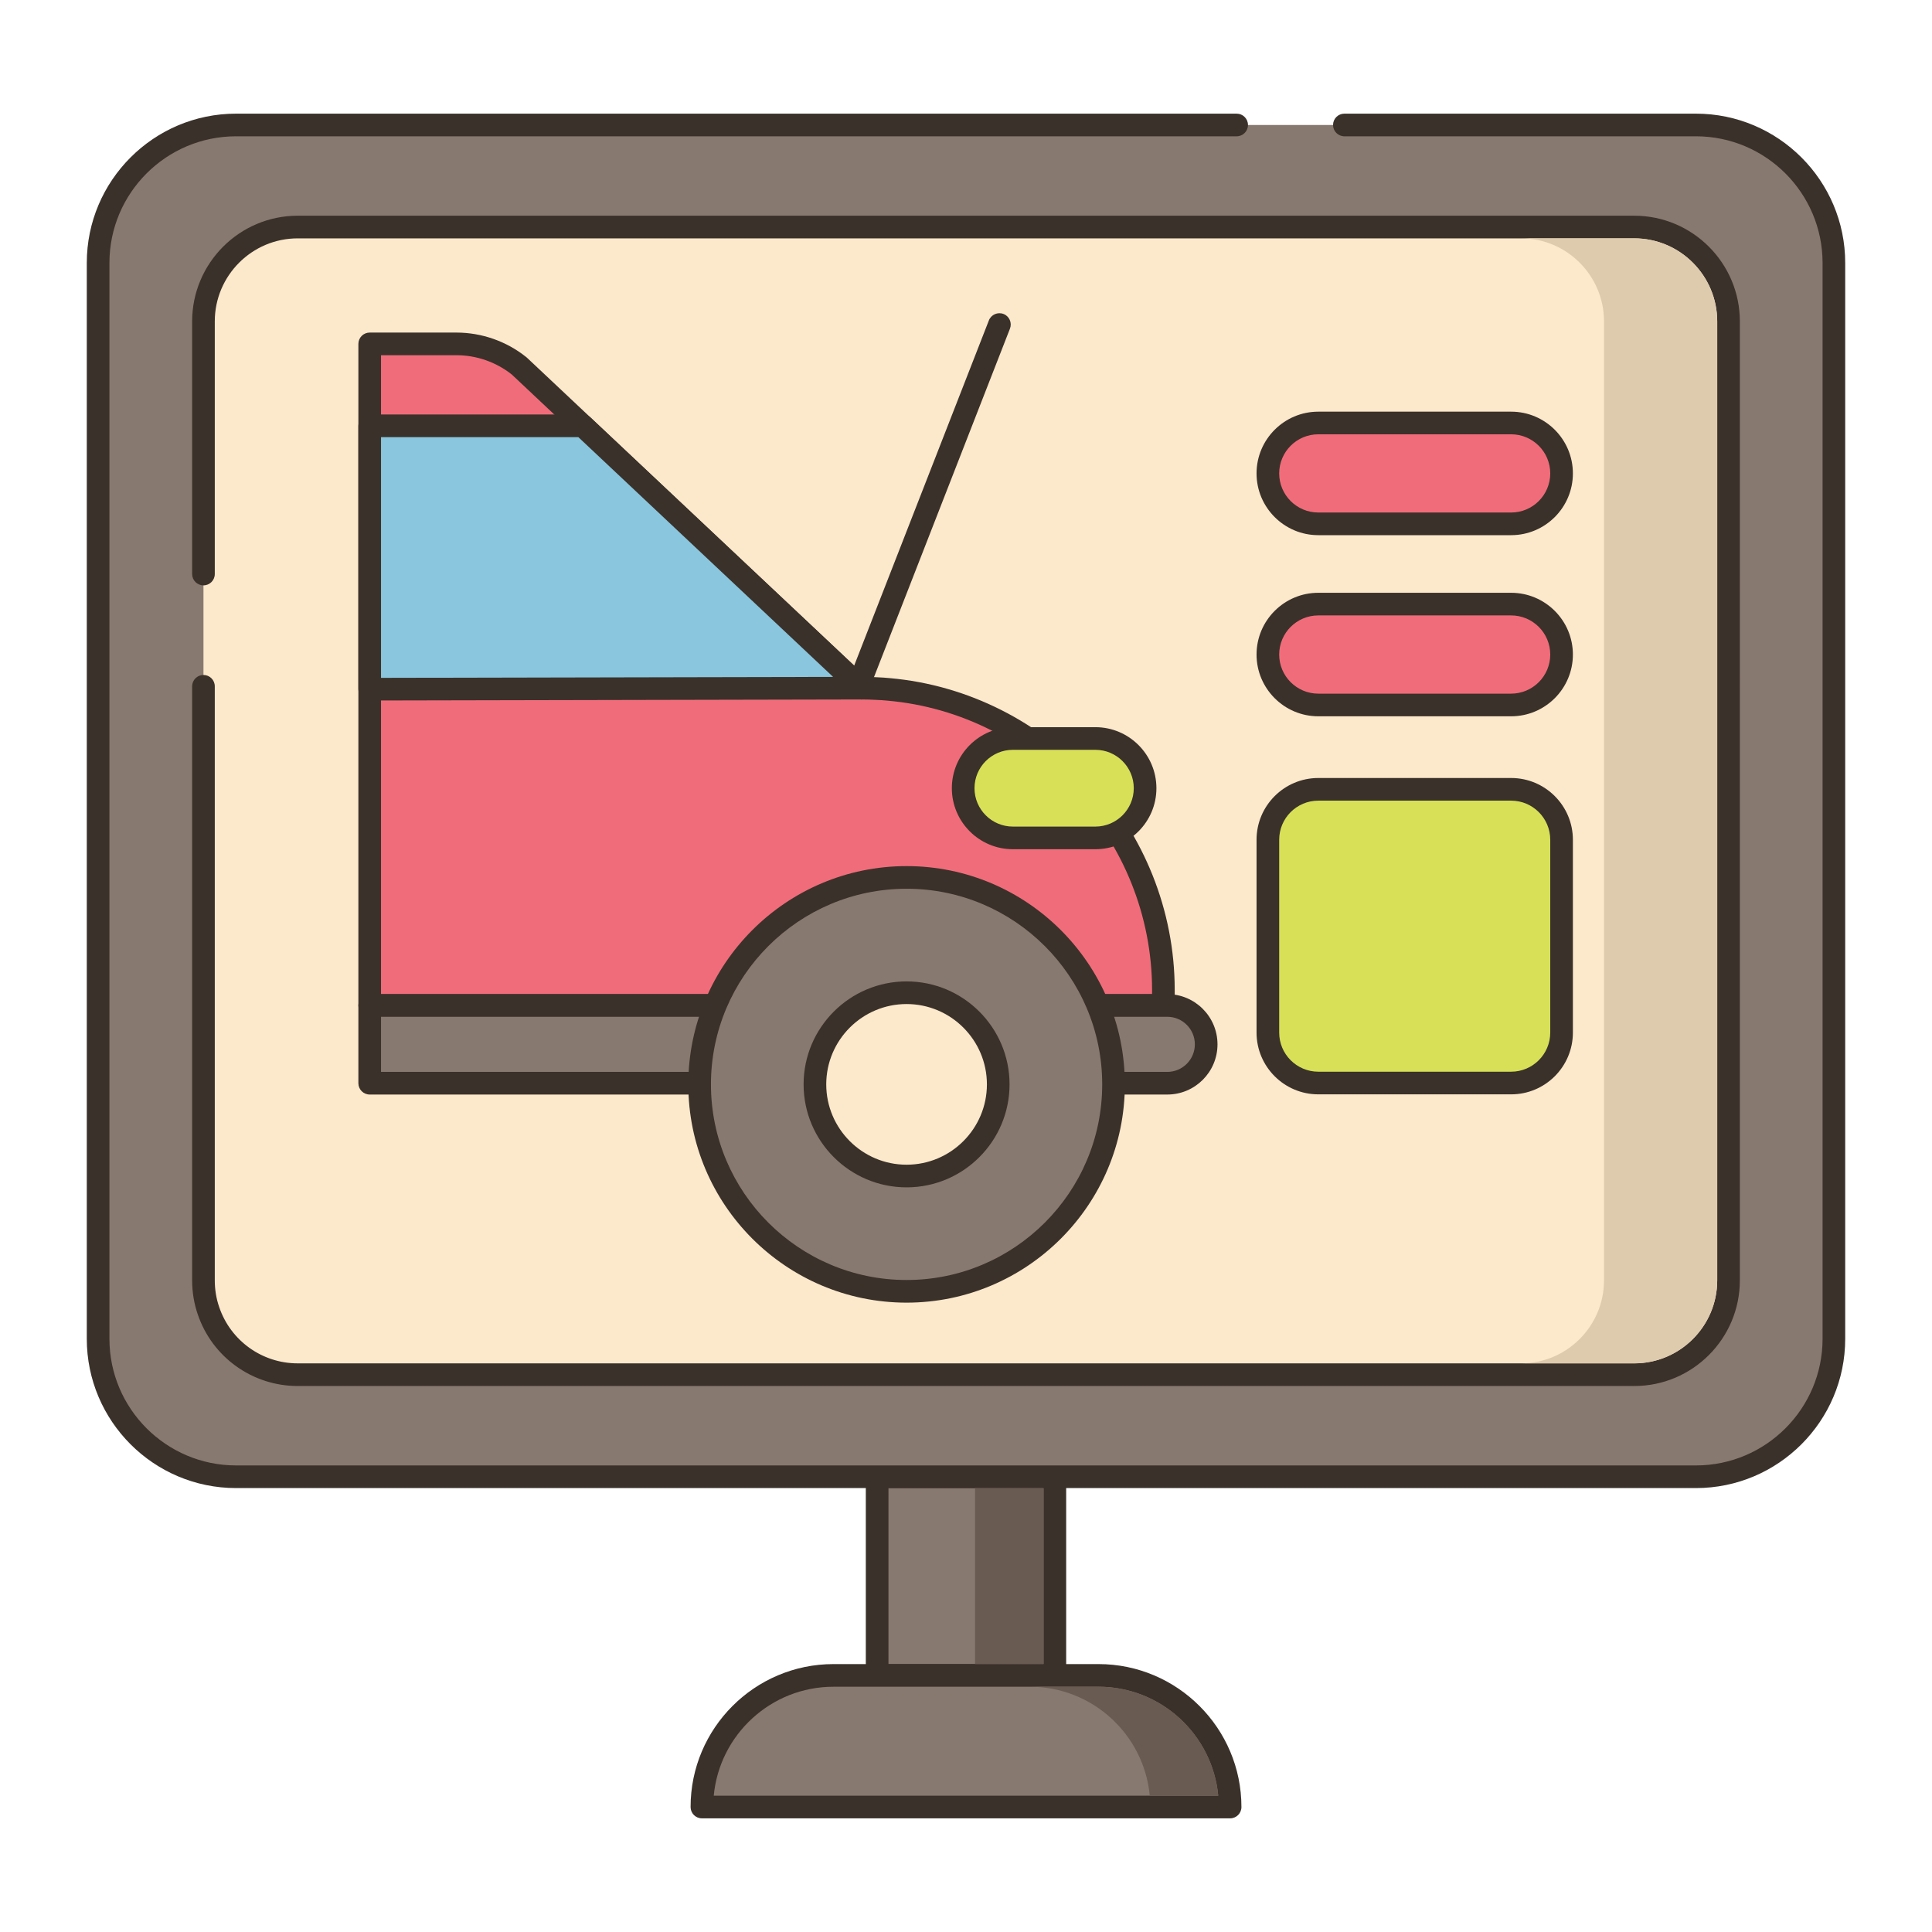
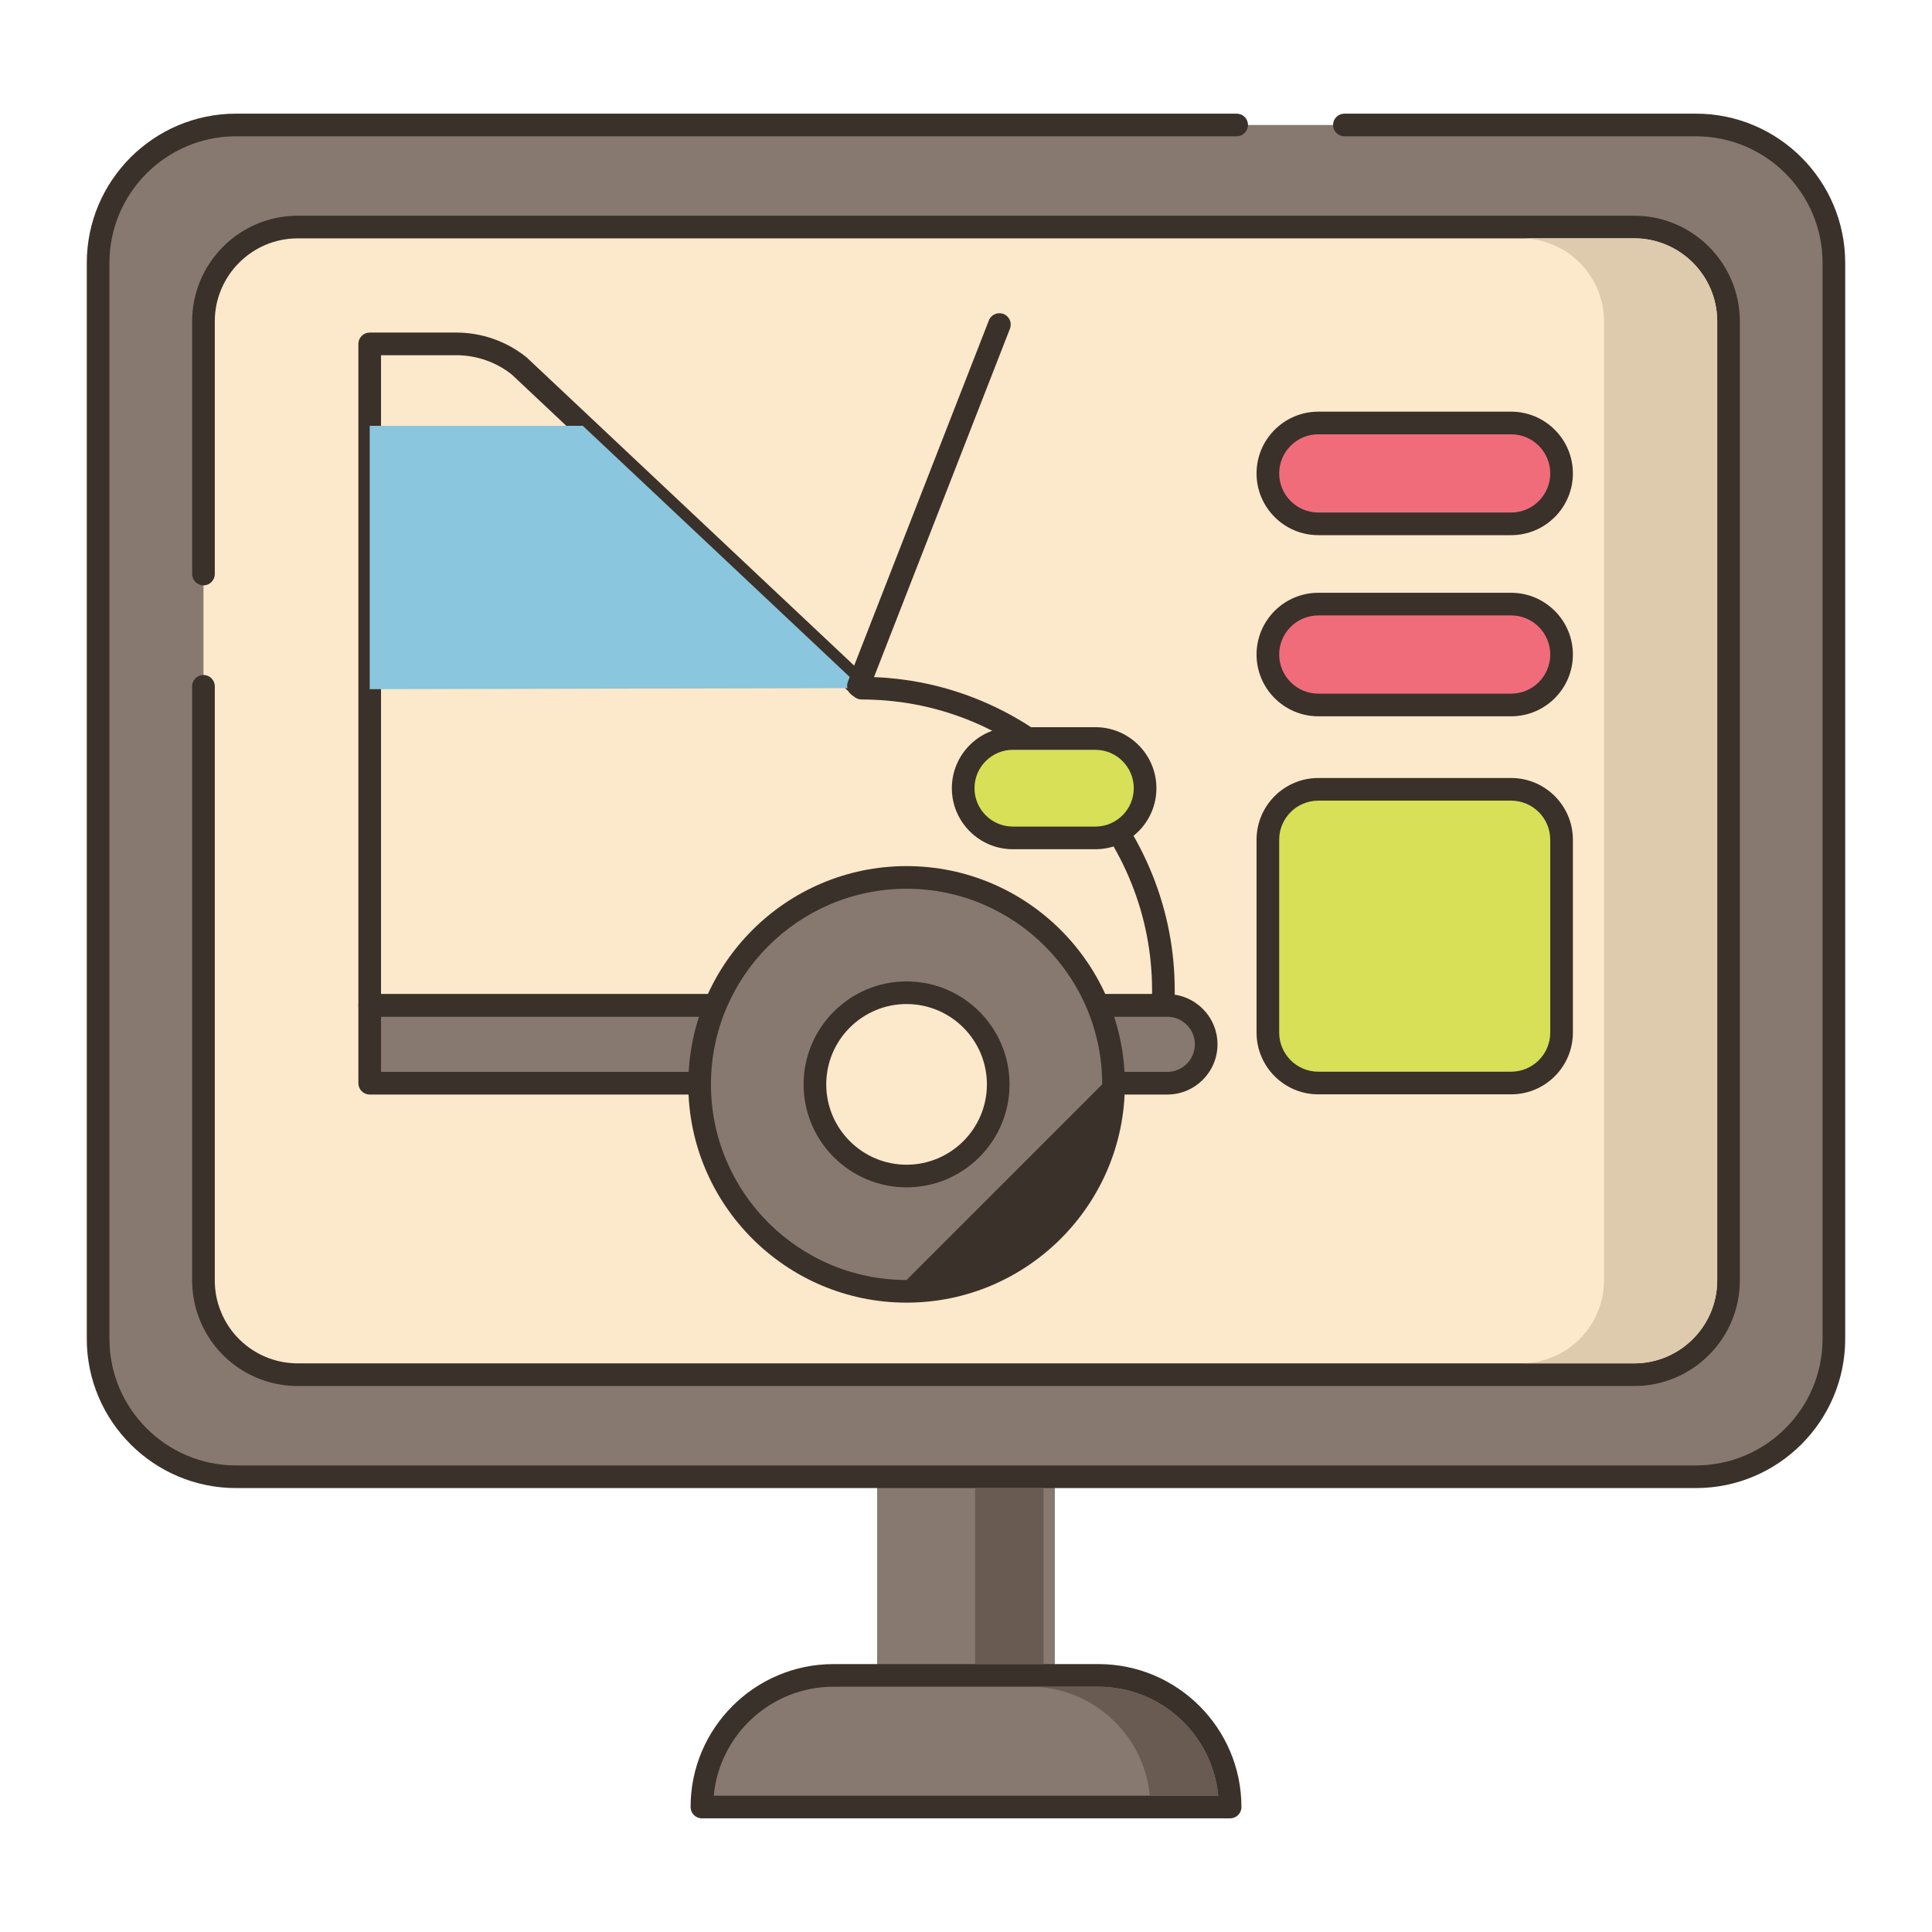
<svg xmlns="http://www.w3.org/2000/svg" version="1.1" id="Layer_2" x="0px" y="0px" viewBox="0 0 256 256" style="enable-background:new 0 0 256 256;" xml:space="preserve" width="512" height="512">
  <style type="text/css">
	.st0{fill:#87796F;}
	.st1{fill:#3A312A;}
	.st2{fill:#D7E057;}
	.st3{fill:#F16C7A;}
	.st4{fill:#8AC6DD;}
	.st5{fill:#FCE8CB;}
	.st6{fill:#695B51;}
	.st7{fill:#D34E5C;}
	.st8{fill:#6CA8BF;}
	.st9{fill:#B9C239;}
	.st10{fill:#DECAAD;}
	.st11{fill:#B9BC39;}
	.st12{fill-rule:evenodd;clip-rule:evenodd;fill:#87796F;}
	.st13{fill-rule:evenodd;clip-rule:evenodd;fill:#FCE8CB;}
	.st14{fill-rule:evenodd;clip-rule:evenodd;fill:#F16C7A;}
	.st15{fill:#F5978A;}
</style>
  <g>
    <g>
      <g>
        <rect x="116.226" y="195.677" class="st0" width="23.548" height="26.323" />
      </g>
    </g>
    <g>
      <g>
-         <path class="st1" d="M139.774,194.177h-23.549c-0.828,0-1.5,0.672-1.5,1.5V222c0,0.828,0.672,1.5,1.5,1.5h23.549     c0.828,0,1.5-0.672,1.5-1.5v-26.323C141.274,194.849,140.603,194.177,139.774,194.177z M138.274,220.5h-20.549v-23.323h20.549     V220.5z" />
-       </g>
+         </g>
    </g>
    <g>
      <g>
        <path class="st0" d="M145.555,222h-35.109c-9.632,0-17.44,7.808-17.44,17.44h69.99C162.995,229.808,155.187,222,145.555,222z" />
      </g>
    </g>
    <g>
      <g>
        <path class="st1" d="M145.555,220.5h-35.109c-10.443,0-18.94,8.497-18.94,18.94c0,0.828,0.672,1.5,1.5,1.5h69.99     c0.828,0,1.5-0.672,1.5-1.5C164.495,228.997,155.998,220.5,145.555,220.5z M94.575,237.94c0.758-8.089,7.586-14.44,15.87-14.44     h35.109c8.284,0,15.112,6.352,15.87,14.44H94.575z" />
      </g>
    </g>
    <g>
      <g>
        <path class="st0" d="M224.721,16.56H31.279C21.184,16.56,13,24.744,13,34.839v142.559c0,10.095,8.184,18.279,18.279,18.279     h193.441c10.095,0,18.279-8.184,18.279-18.279V34.839C243,24.744,234.816,16.56,224.721,16.56z" />
      </g>
    </g>
    <g>
      <g>
        <path class="st1" d="M224.721,15.06h-46.585c-0.828,0-1.5,0.672-1.5,1.5s0.672,1.5,1.5,1.5h46.585     c9.252,0,16.779,7.527,16.779,16.779v142.559c0,9.252-7.527,16.779-16.779,16.779H31.279c-9.252,0-16.779-7.527-16.779-16.779     V34.839c0-9.252,7.527-16.779,16.779-16.779h132.584c0.828,0,1.5-0.672,1.5-1.5s-0.672-1.5-1.5-1.5H31.279     c-10.906,0-19.779,8.873-19.779,19.779v142.559c0,10.906,8.873,19.779,19.779,19.779h193.441     c10.906,0,19.779-8.873,19.779-19.779V34.839C244.5,23.933,235.627,15.06,224.721,15.06z" />
      </g>
    </g>
    <g>
      <g>
        <path class="st5" d="M216.55,30.083H39.45c-6.9,0-12.49,5.6-12.49,12.5v127.07c0,1.41,0.23,2.77,0.67,4.04     c1.67,4.92,6.33,8.46,11.82,8.46h177.1c6.9,0,12.49-5.6,12.49-12.5V42.583C229.04,35.683,223.45,30.083,216.55,30.083z" />
      </g>
    </g>
    <g>
      <g>
        <path class="st1" d="M216.55,28.584H39.45c-7.714,0-13.99,6.28-13.99,14v33.479c0,0.828,0.672,1.5,1.5,1.5s1.5-0.672,1.5-1.5     V42.584c0-6.065,4.931-11,10.99-11h177.1c6.06,0,10.99,4.935,10.99,11v127.069c0,6.065-4.931,11-10.99,11H39.45     c-4.71,0-8.889-2.991-10.403-7.451c-0.39-1.123-0.587-2.317-0.587-3.549V90.938c0-0.828-0.672-1.5-1.5-1.5s-1.5,0.672-1.5,1.5     v78.716c0,1.567,0.253,3.092,0.749,4.522c1.925,5.669,7.246,9.478,13.241,9.478h177.1c7.714,0,13.99-6.28,13.99-14V42.584     C230.54,34.864,224.264,28.584,216.55,28.584z" />
      </g>
    </g>
    <g>
      <g>
        <path class="st2" d="M200.234,104.59h-25.553c-3.69,0-6.682,2.991-6.682,6.682v25.553c0,3.69,2.991,6.682,6.682,6.682h25.553     c3.69,0,6.682-2.992,6.682-6.682v-25.553C206.916,107.581,203.925,104.59,200.234,104.59z" />
      </g>
    </g>
    <g>
      <g>
        <path class="st1" d="M200.234,103.09h-25.553c-4.512,0-8.182,3.67-8.182,8.182v25.553c0,4.512,3.67,8.182,8.182,8.182h25.553     c4.512,0,8.182-3.67,8.182-8.182v-25.553C208.416,106.76,204.746,103.09,200.234,103.09z M205.416,136.824     c0,2.857-2.324,5.182-5.182,5.182h-25.553c-2.857,0-5.182-2.324-5.182-5.182v-25.553c0-2.857,2.324-5.182,5.182-5.182h25.553     c2.857,0,5.182,2.324,5.182,5.182V136.824z" />
      </g>
    </g>
    <g>
      <g>
        <path class="st3" d="M200.234,80.048h-25.553c-3.69,0-6.682,2.991-6.682,6.682s2.991,6.682,6.682,6.682h25.553     c3.69,0,6.682-2.991,6.682-6.682S203.925,80.048,200.234,80.048z" />
      </g>
    </g>
    <g>
      <g>
        <path class="st1" d="M200.234,78.548h-25.553c-4.512,0-8.182,3.67-8.182,8.182s3.67,8.182,8.182,8.182h25.553     c4.512,0,8.182-3.67,8.182-8.182S204.746,78.548,200.234,78.548z M200.234,91.911h-25.553c-2.857,0-5.182-2.324-5.182-5.182     s2.324-5.182,5.182-5.182h25.553c2.857,0,5.182,2.324,5.182,5.182S203.092,91.911,200.234,91.911z" />
      </g>
    </g>
    <g>
      <g>
        <path class="st3" d="M200.234,56.048h-25.553c-3.69,0-6.682,2.991-6.682,6.682s2.991,6.682,6.682,6.682h25.553     c3.69,0,6.682-2.991,6.682-6.682S203.925,56.048,200.234,56.048z" />
      </g>
    </g>
    <g>
      <g>
        <path class="st1" d="M200.234,54.548h-25.553c-4.512,0-8.182,3.67-8.182,8.182s3.67,8.182,8.182,8.182h25.553     c4.512,0,8.182-3.67,8.182-8.182S204.746,54.548,200.234,54.548z M200.234,67.911h-25.553c-2.857,0-5.182-2.324-5.182-5.182     s2.324-5.182,5.182-5.182h25.553c2.857,0,5.182,2.324,5.182,5.182S203.092,67.911,200.234,67.911z" />
      </g>
    </g>
    <g>
      <g>
-         <path class="st3" d="M117.694,91.343c-0.487-0.05-0.974-0.079-1.461-0.099c-0.686-0.04-1.372-0.06-2.068-0.06L77.227,56.422     l-8.429-7.932c-2.356-1.889-5.298-2.923-8.32-2.923h-11.49v87.663h105.168v-2.046C154.156,110.289,138.132,93.122,117.694,91.343     z" />
-       </g>
+         </g>
    </g>
    <g>
      <g>
        <path class="st1" d="M117.835,89.85c-0.515-0.053-1.028-0.084-1.515-0.103c-0.518-0.03-1.034-0.05-1.556-0.059L69.825,47.397     c-0.029-0.026-0.06-0.053-0.09-0.077c-2.616-2.098-5.904-3.253-9.259-3.253H48.987c-0.828,0-1.5,0.672-1.5,1.5v87.662     c0,0.828,0.672,1.5,1.5,1.5h105.168c0.828,0,1.5-0.672,1.5-1.5v-2.045C155.655,109.856,139.043,91.702,117.835,89.85z      M152.655,131.729H50.487V47.067h9.989c2.655,0,5.259,0.908,7.337,2.557l45.323,42.652c0.278,0.262,0.646,0.407,1.028,0.407     c0.667,0,1.323,0.02,2.007,0.06c0.457,0.019,0.913,0.045,1.37,0.092c0.007,0.001,0.015,0.002,0.022,0.002     c19.677,1.713,35.091,18.558,35.091,38.348V131.729z" />
      </g>
    </g>
    <g>
      <g>
        <polygon class="st4" points="77.227,56.422 48.988,56.422 48.988,91.321 114.165,91.184    " />
      </g>
    </g>
    <g>
      <g>
-         <path class="st1" d="M115.193,90.091L78.255,55.329c-0.278-0.262-0.646-0.407-1.028-0.407H48.987c-0.828,0-1.5,0.672-1.5,1.5     v34.899c0,0.398,0.158,0.78,0.44,1.062c0.281,0.281,0.662,0.438,1.06,0.438h0.003l65.178-0.138     c0.614-0.001,1.166-0.377,1.392-0.948C115.786,91.164,115.641,90.513,115.193,90.091z M50.487,89.818V57.922h26.145l33.759,31.77     L50.487,89.818z" />
-       </g>
+         </g>
    </g>
    <g>
      <g>
        <path class="st0" d="M154.674,133.23H48.988v10.302h105.686c2.845,0,5.151-2.306,5.151-5.151     C159.825,135.536,157.519,133.23,154.674,133.23z" />
      </g>
    </g>
    <g>
      <g>
        <path class="st1" d="M154.674,131.729H48.987c-0.828,0-1.5,0.672-1.5,1.5v10.302c0,0.828,0.672,1.5,1.5,1.5h105.687     c3.667,0,6.65-2.983,6.65-6.65C161.324,134.713,158.341,131.729,154.674,131.729z M154.674,142.031H50.487v-7.302h104.187     c2.013,0,3.65,1.638,3.65,3.651C158.324,140.394,156.687,142.031,154.674,142.031z" />
      </g>
    </g>
    <g>
      <g>
        <ellipse transform="matrix(0.995 -0.099 0.099 0.995 -13.574 12.536)" class="st0" cx="120.126" cy="143.685" rx="27.422" ry="27.422" />
      </g>
    </g>
    <g>
      <g>
-         <path class="st1" d="M120.126,114.764c-15.947,0-28.922,12.975-28.922,28.922s12.975,28.921,28.922,28.921     s28.922-12.974,28.922-28.921S136.073,114.764,120.126,114.764z M120.126,169.606c-14.293,0-25.922-11.628-25.922-25.921     s11.629-25.922,25.922-25.922s25.922,11.629,25.922,25.922S134.419,169.606,120.126,169.606z" />
+         <path class="st1" d="M120.126,114.764c-15.947,0-28.922,12.975-28.922,28.922s12.975,28.921,28.922,28.921     s28.922-12.974,28.922-28.921S136.073,114.764,120.126,114.764z M120.126,169.606c-14.293,0-25.922-11.628-25.922-25.921     s11.629-25.922,25.922-25.922s25.922,11.629,25.922,25.922z" />
      </g>
    </g>
    <g>
      <g>
        <path class="st5" d="M120.126,131.541c-6.707,0-12.145,5.437-12.145,12.144c0,6.707,5.437,12.145,12.145,12.145     c6.707,0,12.145-5.437,12.145-12.145C132.271,136.978,126.833,131.541,120.126,131.541z" />
      </g>
    </g>
    <g>
      <g>
        <path class="st1" d="M120.126,130.041c-7.523,0-13.645,6.121-13.645,13.645s6.121,13.645,13.645,13.645     s13.645-6.121,13.645-13.645S127.649,130.041,120.126,130.041z M120.126,154.33c-5.869,0-10.645-4.775-10.645-10.645     s4.775-10.645,10.645-10.645s10.645,4.775,10.645,10.645S125.995,154.33,120.126,154.33z" />
      </g>
    </g>
    <g>
      <g>
        <path class="st2" d="M145.145,97.855H134.21c-3.637,0-6.586,2.948-6.586,6.586c0,3.637,2.949,6.585,6.586,6.585h10.935     c3.637,0,6.585-2.948,6.585-6.585C151.73,100.804,148.782,97.855,145.145,97.855z" />
      </g>
    </g>
    <g>
      <g>
        <path class="st1" d="M145.145,96.355H134.21c-4.458,0-8.085,3.627-8.085,8.086c0,4.458,3.627,8.085,8.085,8.085h10.935     c4.459,0,8.086-3.627,8.086-8.085C153.23,99.982,149.604,96.355,145.145,96.355z M145.145,109.526H134.21     c-2.804,0-5.085-2.281-5.085-5.085c0-2.805,2.281-5.086,5.085-5.086h10.935c2.805,0,5.086,2.281,5.086,5.086     C150.23,107.245,147.949,109.526,145.145,109.526z" />
      </g>
    </g>
    <g>
      <g>
        <path class="st1" d="M132.973,41.603c-0.768-0.297-1.641,0.08-1.942,0.853l-18.682,47.876c-0.301,0.771,0.08,1.642,0.853,1.942     c0.179,0.069,0.363,0.103,0.545,0.103c0.6,0,1.166-0.362,1.397-0.955l18.682-47.876     C134.126,42.773,133.745,41.903,132.973,41.603z" />
      </g>
    </g>
    <g>
      <g>
        <path class="st10" d="M216.54,31.58h-14.99c6.06,0,10.99,4.94,10.99,11v127.07c0,6.07-4.93,11-10.99,11h15     c6.06,0,10.99-4.93,10.99-11V42.58C227.54,36.53,222.59,31.58,216.54,31.58z" />
      </g>
    </g>
    <g>
      <g>
        <rect x="129.2" y="197.18" class="st6" width="9.07" height="23.32" />
      </g>
    </g>
    <g>
      <g>
        <path class="st6" d="M145.55,223.5h-9.07c8.29,0,15.12,6.35,15.87,14.44h9.07C160.67,229.85,153.84,223.5,145.55,223.5z" />
      </g>
    </g>
  </g>
</svg>